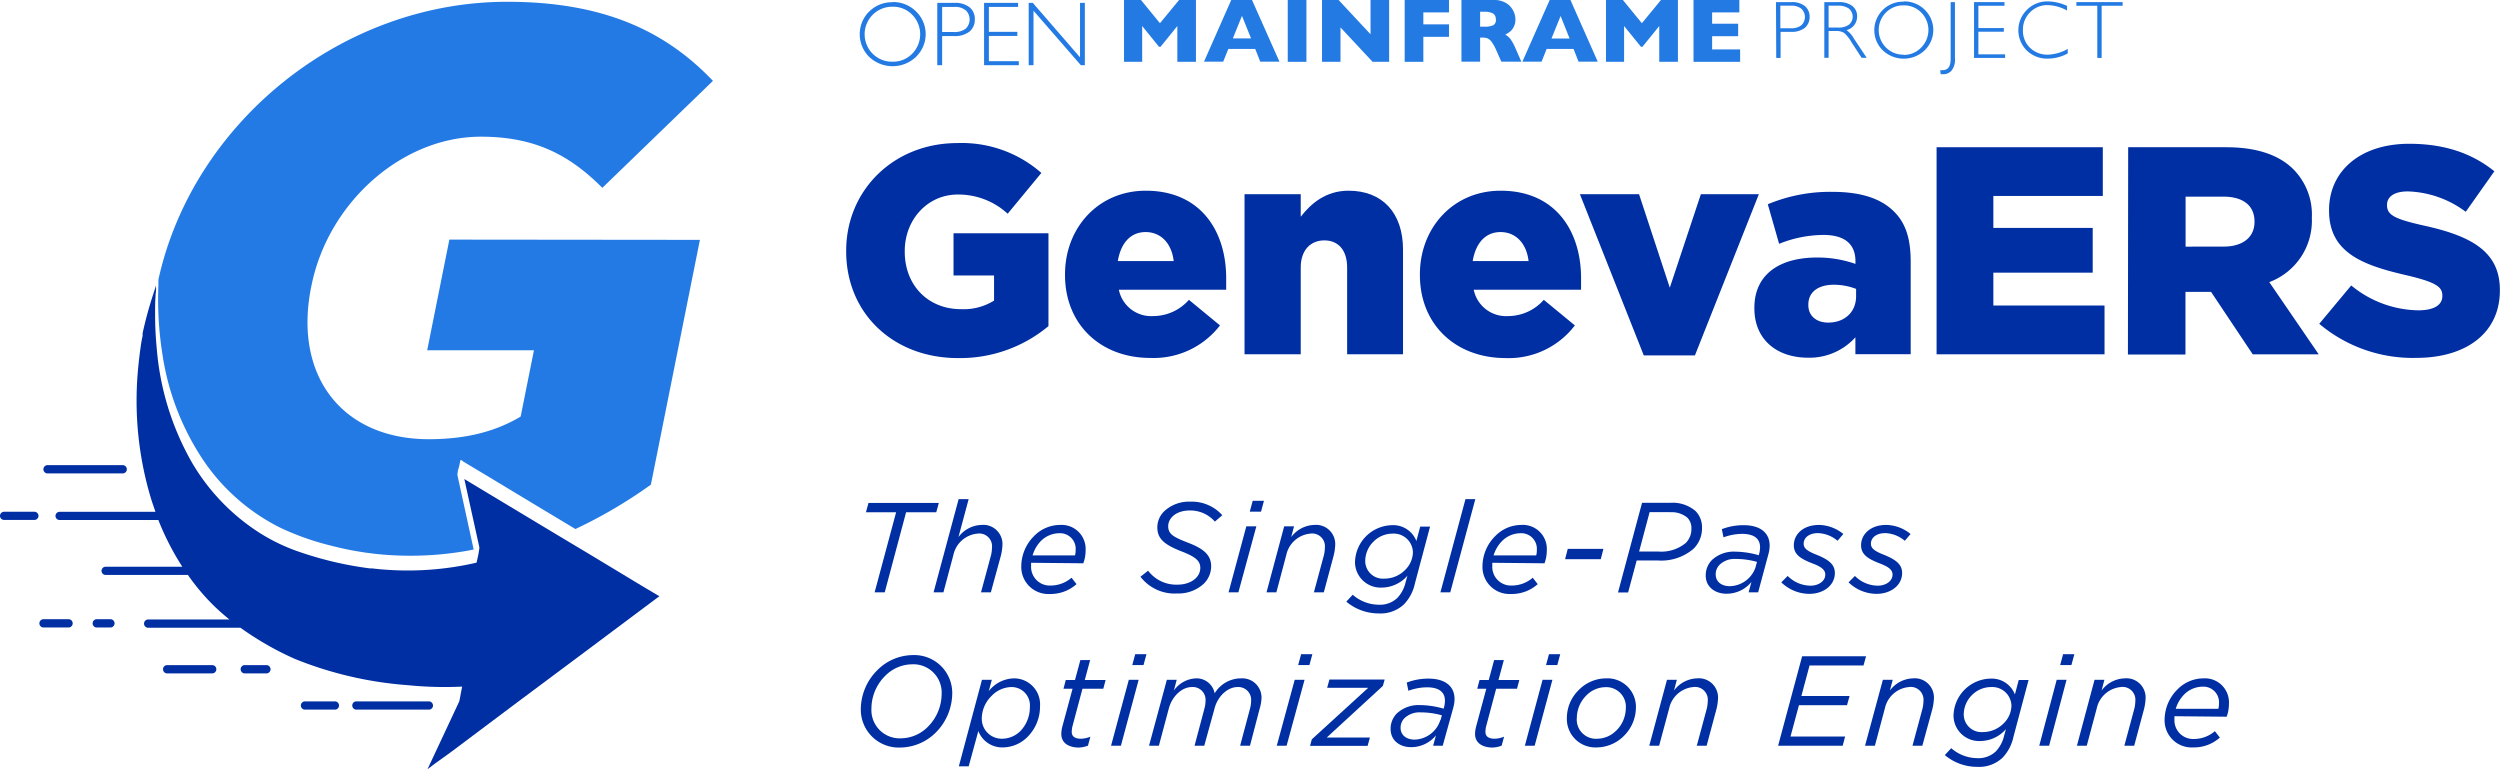
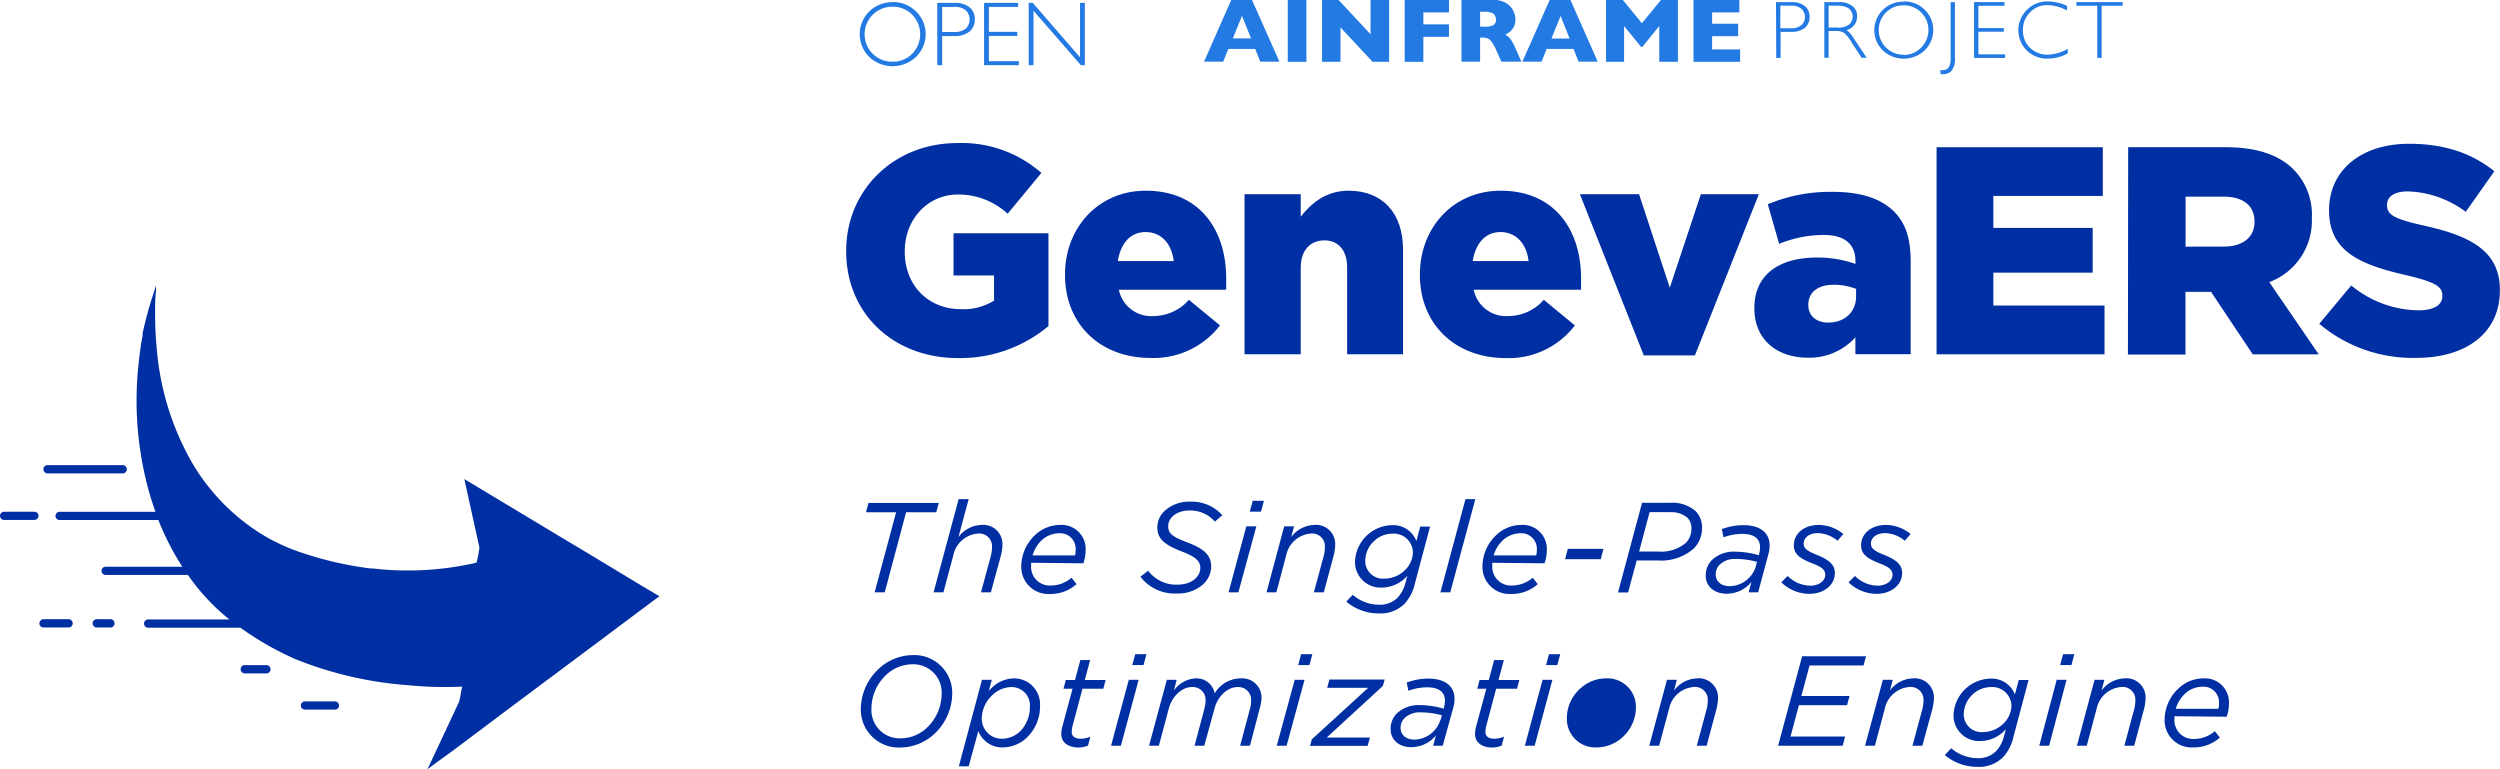
<svg xmlns="http://www.w3.org/2000/svg" id="Layer_1" data-name="Layer 1" viewBox="0 0 391.05 120.3">
  <defs>
    <style>.cls-1{fill:#237ae3;}.cls-2{fill:#237ae4;}.cls-3{fill:#002ea3;}</style>
  </defs>
  <path class="cls-1" d="M282.28,62.68h2.41a3.2,3.2,0,0,1,2.11.62,2.13,2.13,0,0,1,.74,1.69,2.19,2.19,0,0,1-.74,1.71,3.27,3.27,0,0,1-2.18.63H283v4.08h-.68Zm.68.56v3.53h1.62a2.57,2.57,0,0,0,1.66-.46,1.77,1.77,0,0,0,.1-2.5l-.09-.09a2.38,2.38,0,0,0-1.59-.48Z" transform="translate(-4.48 -62.35)" />
  <path class="cls-1" d="M289.84,62.68h2.24a3.38,3.38,0,0,1,2.15.61,2,2,0,0,1,.74,1.65,2.18,2.18,0,0,1-1.66,2.12,4,4,0,0,1,1.16,1.33l2,3h-.8L294.12,69a5.93,5.93,0,0,0-1.18-1.5,2.27,2.27,0,0,0-1.25-.3h-1.18v4.19h-.67Zm.67.56v3.42H292a2.73,2.73,0,0,0,1.69-.45,1.63,1.63,0,0,0,.2-2.31,2.08,2.08,0,0,0-.21-.21,2.83,2.83,0,0,0-1.7-.45Z" transform="translate(-4.48 -62.35)" />
  <path class="cls-1" d="M302.25,62.57a4.54,4.54,0,0,1,3.29,1.3,4.41,4.41,0,0,1,.1,6.24l-.1.11a4.77,4.77,0,0,1-6.56,0A4.42,4.42,0,0,1,298.9,64l.08-.09a4.5,4.5,0,0,1,3.27-1.3m0,8.33A3.75,3.75,0,0,0,305,69.78a3.89,3.89,0,0,0,0-5.47,3.73,3.73,0,0,0-2.75-1.12,3.78,3.78,0,0,0-2.77,1.12,3.87,3.87,0,0,0,0,5.47h0a3.78,3.78,0,0,0,2.77,1.12" transform="translate(-4.48 -62.35)" />
  <path class="cls-1" d="M310.27,62.68v8.73a2.78,2.78,0,0,1-.54,2,1.7,1.7,0,0,1-1.29.55l-.4,0-.07-.64a1.9,1.9,0,0,0,.4,0c.82,0,1.23-.58,1.23-1.75V62.68Z" transform="translate(-4.48 -62.35)" />
  <polygon class="cls-1" points="313.54 0.33 313.54 0.9 309.46 0.9 309.46 4.39 313.44 4.39 313.44 4.96 309.46 4.96 309.46 8.5 313.64 8.5 313.64 9.06 308.78 9.06 308.78 0.33 313.54 0.33" />
  <path class="cls-1" d="M327.81,63.3V64a6.54,6.54,0,0,0-3.11-.85A3.7,3.7,0,0,0,322,64.3a3.75,3.75,0,0,0-1.09,2.76,3.68,3.68,0,0,0,1.1,2.76,3.87,3.87,0,0,0,2.8,1.08,6.71,6.71,0,0,0,3.11-.9v.7a6.47,6.47,0,0,1-3.1.82,4.57,4.57,0,0,1-3.32-1.28,4.47,4.47,0,0,1,0-6.32l.06-.06a4.49,4.49,0,0,1,3.23-1.29,7.4,7.4,0,0,1,3.07.73" transform="translate(-4.48 -62.35)" />
  <polygon class="cls-1" points="332.02 0.33 332.02 0.9 328.74 0.9 328.74 9.06 328.06 9.06 328.06 0.9 324.79 0.9 324.79 0.33 332.02 0.33" />
-   <polygon class="cls-1" points="187.07 9.67 184.16 9.67 184.16 4.07 181.53 7.32 181.29 7.32 178.66 4.07 178.66 9.67 175.82 9.67 175.82 0 178.47 0 181.44 3.63 184.43 0 187.07 0 187.07 9.67" />
  <path class="cls-1" d="M204.61,72h-3l-.79-2h-4.2l-.81,2h-3l4.27-9.67h3.23Zm-4.44-3.64-1.42-3.53-1.43,3.53Z" transform="translate(-4.48 -62.35)" />
  <rect class="cls-1" x="201.43" width="2.92" height="9.67" />
  <polygon class="cls-1" points="217.29 9.67 214.7 9.67 209.68 4.29 209.68 9.67 206.79 9.67 206.79 0 209.38 0 214.38 5.36 214.38 0 217.29 0 217.29 9.67" />
  <polygon class="cls-1" points="226.65 5.76 222.64 5.76 222.64 9.67 219.72 9.67 219.72 0 226.65 0 226.65 1.94 222.64 1.94 222.64 3.81 226.65 3.81 226.65 5.76" />
  <path class="cls-1" d="M242.45,72h-3.13l-.76-1.71a7.08,7.08,0,0,0-.75-1.38,1.63,1.63,0,0,0-.66-.56,2.27,2.27,0,0,0-.82-.12H236V72h-2.92V62.35h5a3.59,3.59,0,0,1,2,.49,2.87,2.87,0,0,1,1.1,1.19,2.91,2.91,0,0,1,.34,1.32,2.43,2.43,0,0,1-.28,1.24,2.25,2.25,0,0,1-.6.74,6.33,6.33,0,0,1-.7.44,2.77,2.77,0,0,1,.77.64,7.92,7.92,0,0,1,.83,1.51Zm-4-6.61a1,1,0,0,0-.44-.94,2.83,2.83,0,0,0-1.43-.26H236v2.33h.62a3.1,3.1,0,0,0,1.47-.24,1,1,0,0,0,.39-.89" transform="translate(-4.48 -62.35)" />
  <path class="cls-1" d="M254.4,72h-3l-.79-2h-4.2l-.8,2h-3l4.28-9.67h3.23ZM250,68.38l-1.41-3.53-1.43,3.53Z" transform="translate(-4.48 -62.35)" />
  <polygon class="cls-1" points="262.46 9.67 259.54 9.67 259.54 4.07 256.91 7.32 256.68 7.32 254.04 4.07 254.04 9.67 251.21 9.67 251.21 0 253.85 0 256.82 3.63 259.81 0 262.46 0 262.46 9.67" />
  <polygon class="cls-1" points="272.19 9.67 264.9 9.67 264.9 0 272.07 0 272.07 1.94 267.81 1.94 267.81 3.71 271.88 3.71 271.88 5.66 267.81 5.66 267.81 7.73 272.19 7.73 272.19 9.67" />
  <path class="cls-1" d="M144.09,62.67a5.09,5.09,0,0,1,3.67,1.46,4.93,4.93,0,0,1,.11,7l-.11.12a5.33,5.33,0,0,1-7.32,0,5,5,0,0,1-.1-7l.1-.09a5,5,0,0,1,3.65-1.46m0,9.3a4.16,4.16,0,0,0,3.07-1.24,4.35,4.35,0,0,0,0-6.11,4.17,4.17,0,0,0-3.07-1.25,4.31,4.31,0,0,0-3.1,7.36h0a4.23,4.23,0,0,0,3.1,1.24" transform="translate(-4.48 -62.35)" />
  <path class="cls-1" d="M151.09,62.8h2.69a3.57,3.57,0,0,1,2.36.69,2.31,2.31,0,0,1,.82,1.88,2.39,2.39,0,0,1-.82,1.91,3.65,3.65,0,0,1-2.43.71h-1.86v4.56h-.76Zm.76.63v3.93h1.81a2.92,2.92,0,0,0,1.86-.51,2,2,0,0,0,.11-2.8l-.1-.09a2.59,2.59,0,0,0-1.78-.53Z" transform="translate(-4.48 -62.35)" />
  <polygon class="cls-1" points="159.25 0.45 159.25 1.08 154.68 1.08 154.68 4.98 159.13 4.98 159.13 5.62 154.68 5.62 154.68 9.57 159.36 9.57 159.36 10.2 153.93 10.2 153.93 0.45 159.25 0.45" />
  <polygon class="cls-2" points="169.69 0.45 169.69 10.2 169.07 10.2 161.66 1.68 161.66 10.2 160.91 10.2 160.91 0.45 161.55 0.45 168.94 8.97 168.94 0.45 169.69 0.45" />
  <path class="cls-3" d="M136.84,101.66v-.09c0-9.44,7.4-16.84,17.39-16.84a18.86,18.86,0,0,1,13.14,4.67l-5.27,6.38a11.38,11.38,0,0,0-7.82-3c-4.68,0-8.28,3.89-8.28,8.84v.09c0,5.27,3.65,9,8.79,9a9,9,0,0,0,5.18-1.34v-3.93h-6.34V98.84h14.85v14.52a21.55,21.55,0,0,1-14.06,5C144.33,118.41,136.84,111.47,136.84,101.66Z" transform="translate(-4.48 -62.35)" />
  <path class="cls-3" d="M171.07,105.36v-.09c0-7.31,5.23-13.09,12.63-13.09,8.6,0,12.58,6.33,12.58,13.69,0,.56,0,1.2,0,1.8H179.49a5.16,5.16,0,0,0,5.41,4.12,7.45,7.45,0,0,0,5.55-2.54l4.86,4a13.08,13.08,0,0,1-10.83,5.09C176.62,118.36,171.07,113.09,171.07,105.36Zm17-2.17c-.32-2.78-2-4.54-4.39-4.54s-3.89,1.76-4.35,4.54Z" transform="translate(-4.48 -62.35)" />
  <path class="cls-3" d="M199.15,92.73h8.79v3.52c1.62-2.08,3.93-4.07,7.49-4.07,5.32,0,8.51,3.51,8.51,9.2v16.38H215.2V104.2c0-2.77-1.43-4.25-3.56-4.25s-3.7,1.48-3.7,4.25v13.56h-8.79Z" transform="translate(-4.48 -62.35)" />
  <path class="cls-3" d="M226.58,105.36v-.09c0-7.31,5.23-13.09,12.63-13.09,8.6,0,12.58,6.33,12.58,13.69,0,.56,0,1.2,0,1.8H235a5.16,5.16,0,0,0,5.41,4.12,7.45,7.45,0,0,0,5.55-2.54l4.86,4A13,13,0,0,1,240,118.36C232.13,118.36,226.58,113.09,226.58,105.36Zm17-2.17c-.32-2.78-2-4.54-4.39-4.54s-3.89,1.76-4.35,4.54Z" transform="translate(-4.48 -62.35)" />
  <path class="cls-3" d="M251.61,92.73h9.25l4.81,14.62,4.86-14.62h9.07l-10,25.21h-8Z" transform="translate(-4.48 -62.35)" />
  <path class="cls-3" d="M278.9,110.59v-.09c0-5.23,3.93-7.87,9.81-7.87a18,18,0,0,1,6,1v-.41c0-2.64-1.62-4.12-5-4.12a18.75,18.75,0,0,0-6.94,1.39L281,94.3a25.25,25.25,0,0,1,10.13-1.94c4.49,0,7.54,1.07,9.53,3s2.69,4.45,2.69,8v14.39h-8.65v-2.64a9.64,9.64,0,0,1-7.41,3.19C282.51,118.31,278.9,115.54,278.9,110.59Zm15.91-1.9v-1.15a9.62,9.62,0,0,0-3.47-.65c-2.54,0-4,1.2-4,3.1v.09c0,1.71,1.3,2.73,3.1,2.73C293,112.81,294.81,111.19,294.81,108.69Z" transform="translate(-4.48 -62.35)" />
  <path class="cls-3" d="M307.4,85.38h26V93H316.28v5h15.54V105H316.28v5.14h17.39v7.63H307.4Z" transform="translate(-4.48 -62.35)" />
  <path class="cls-3" d="M337.37,85.38h15.32c4.95,0,8.37,1.29,10.54,3.47a10.08,10.08,0,0,1,2.87,7.54v.09a10.25,10.25,0,0,1-6.66,10l7.73,11.29H356.85L350.33,108h-4v9.81h-9Zm14.95,15.54c3,0,4.81-1.48,4.81-3.84V97c0-2.59-1.9-3.89-4.86-3.89h-5.92v7.82Z" transform="translate(-4.48 -62.35)" />
  <path class="cls-3" d="M367.26,113l5-6a16.83,16.83,0,0,0,10.51,3.89c2.45,0,3.74-.84,3.74-2.22v-.1c0-1.38-1.06-2.08-5.5-3.14-6.9-1.58-12.22-3.52-12.22-10.13v-.1c0-6,4.77-10.36,12.54-10.36,5.51,0,9.81,1.48,13.32,4.3l-4.48,6.34a15.88,15.88,0,0,0-9.07-3.19c-2.17,0-3.24.88-3.24,2.08v.09c0,1.48,1.11,2.13,5.65,3.15,7.4,1.62,12,4,12,10.08v.1c0,6.61-5.22,10.54-13.09,10.54A22.69,22.69,0,0,1,367.26,113Z" transform="translate(-4.48 -62.35)" />
  <path class="cls-3" d="M144.65,142.48h-4.72l.4-1.46h11l-.4,1.46h-4.72L142.87,155h-1.58Z" transform="translate(-4.48 -62.35)" />
  <path class="cls-3" d="M154.43,140.42H156l-1.6,5.94a4.67,4.67,0,0,1,3.6-1.9,3,3,0,0,1,3.28,3.2,8,8,0,0,1-.24,1.6L159.47,155h-1.54l1.58-5.86a5.74,5.74,0,0,0,.14-1.16,2,2,0,0,0-2.3-2.16,4.25,4.25,0,0,0-3.74,3.34L152.05,155h-1.54Z" transform="translate(-4.48 -62.35)" />
  <path class="cls-3" d="M165.77,150.38a3,3,0,0,0,0,.42,2.92,2.92,0,0,0,3.06,3.14,5,5,0,0,0,3.26-1.22l.78,1a6.07,6.07,0,0,1-4.16,1.54,4.23,4.23,0,0,1-4.48-4.4,6.71,6.71,0,0,1,2-4.66,5.7,5.7,0,0,1,4.06-1.74,3.76,3.76,0,0,1,4,4,5.69,5.69,0,0,1-.36,2Zm.2-1.16h6.66a2.6,2.6,0,0,0,.1-.8,2.44,2.44,0,0,0-2.58-2.66,4.1,4.1,0,0,0-2.88,1.24A5.4,5.4,0,0,0,166,149.22Z" transform="translate(-4.48 -62.35)" />
  <path class="cls-3" d="M182.87,152.56l1.2-.94a5.5,5.5,0,0,0,4.62,2.18c2,0,3.54-1.1,3.54-2.62,0-1.08-.72-1.72-2.88-2.56-2.58-1-3.84-1.92-3.84-3.74a3.51,3.51,0,0,1,1.08-2.56,5.66,5.66,0,0,1,4.08-1.5,6.4,6.4,0,0,1,5,2.12l-1.16,1a5.09,5.09,0,0,0-3.94-1.74c-2.1,0-3.36,1.18-3.36,2.46s.9,1.72,3.1,2.58c2.4.92,3.62,1.9,3.62,3.7a3.83,3.83,0,0,1-1.14,2.7,5.81,5.81,0,0,1-4.16,1.54A6.72,6.72,0,0,1,182.87,152.56Z" transform="translate(-4.48 -62.35)" />
  <path class="cls-3" d="M199.43,144.68H201L198.19,155h-1.54Zm1-4h1.76l-.46,1.7h-1.76Z" transform="translate(-4.48 -62.35)" />
  <path class="cls-3" d="M205.35,144.68h1.54l-.44,1.68a4.67,4.67,0,0,1,3.6-1.9,3,3,0,0,1,3.28,3.2,8,8,0,0,1-.24,1.6L211.55,155H210l1.58-5.86a5.74,5.74,0,0,0,.14-1.16,2,2,0,0,0-2.3-2.16,4.25,4.25,0,0,0-3.74,3.34L204.13,155h-1.54Z" transform="translate(-4.48 -62.35)" />
  <path class="cls-3" d="M215.07,156.46l1-1.08a6.26,6.26,0,0,0,4.08,1.56,3.93,3.93,0,0,0,2.9-1.06,5.25,5.25,0,0,0,1.3-2.48l.28-1a5.37,5.37,0,0,1-4,1.86,4,4,0,0,1-4.2-3.9,5.91,5.91,0,0,1,5.8-5.86,3.87,3.87,0,0,1,3.8,2.48l.6-2.26h1.54l-2.36,8.86a6.8,6.8,0,0,1-1.68,3.26,5.33,5.33,0,0,1-4,1.46A7.84,7.84,0,0,1,215.07,156.46Zm9.16-4.92a4,4,0,0,0,1.26-2.8,3,3,0,0,0-3.18-2.92,4.21,4.21,0,0,0-3,1.26,4.29,4.29,0,0,0-1.28,3,2.77,2.77,0,0,0,3,2.78A4.54,4.54,0,0,0,224.23,151.54Z" transform="translate(-4.48 -62.35)" />
  <path class="cls-3" d="M233.71,140.42h1.54L231.33,155h-1.54Z" transform="translate(-4.48 -62.35)" />
  <path class="cls-3" d="M237.91,150.38a3,3,0,0,0,0,.42,2.92,2.92,0,0,0,3.06,3.14,5,5,0,0,0,3.26-1.22l.78,1a6.07,6.07,0,0,1-4.16,1.54,4.23,4.23,0,0,1-4.48-4.4,6.71,6.71,0,0,1,2-4.66,5.7,5.7,0,0,1,4.06-1.74,3.76,3.76,0,0,1,4,4,5.69,5.69,0,0,1-.36,2Zm.2-1.16h6.66a2.6,2.6,0,0,0,.1-.8,2.44,2.44,0,0,0-2.58-2.66,4.1,4.1,0,0,0-2.88,1.24A5.4,5.4,0,0,0,238.11,149.22Z" transform="translate(-4.48 -62.35)" />
  <path class="cls-3" d="M249.71,148.2h5.58l-.42,1.62h-5.58Z" transform="translate(-4.48 -62.35)" />
  <path class="cls-3" d="M261.33,141h4.38a5.51,5.51,0,0,1,4,1.3,3.59,3.59,0,0,1,1,2.6,4.49,4.49,0,0,1-1.32,3.28,7.74,7.74,0,0,1-5.58,1.84h-3.32l-1.34,5h-1.58Zm4.32,1.46h-3.14l-1.64,6.16h3a6,6,0,0,0,4.3-1.34,3.09,3.09,0,0,0,.88-2.28,2.29,2.29,0,0,0-.64-1.68A3.83,3.83,0,0,0,265.65,142.48Z" transform="translate(-4.48 -62.35)" />
  <path class="cls-3" d="M271.29,152.38a3.39,3.39,0,0,1,1-2.46,5,5,0,0,1,3.62-1.28,13.83,13.83,0,0,1,3.68.56l.06-.24a4.13,4.13,0,0,0,.14-1c0-1.34-.92-2.1-2.8-2.1a8.52,8.52,0,0,0-2.92.54l-.26-1.28a9.4,9.4,0,0,1,3.42-.62c2.6,0,4.06,1.2,4.06,3.2a5.22,5.22,0,0,1-.22,1.42L279.49,155H278l.44-1.62a5,5,0,0,1-3.86,1.84C272.83,155.24,271.29,154.22,271.29,152.38Zm7.82-1.42.2-.72a12.39,12.39,0,0,0-3.36-.46,3.37,3.37,0,0,0-2.44.86,2.1,2.1,0,0,0-.66,1.56c0,1.1.86,1.84,2.2,1.84A4.35,4.35,0,0,0,279.11,151Z" transform="translate(-4.48 -62.35)" />
  <path class="cls-3" d="M283.11,153.44l1-1a5.07,5.07,0,0,0,3.6,1.52c1.18,0,2.28-.68,2.28-1.72,0-.68-.46-1.18-2-1.76-1.86-.72-2.92-1.4-2.92-2.84,0-1.76,1.52-3.18,3.92-3.18a6.14,6.14,0,0,1,3.82,1.42l-.9,1.06a5,5,0,0,0-3.06-1.2c-1.46,0-2.24.78-2.24,1.64,0,.68.42,1.12,2.06,1.76,1.86.76,2.82,1.5,2.82,2.84,0,1.92-1.76,3.26-4,3.26A6.34,6.34,0,0,1,283.11,153.44Z" transform="translate(-4.48 -62.35)" />
  <path class="cls-3" d="M293.63,153.44l1-1a5.07,5.07,0,0,0,3.6,1.52c1.18,0,2.28-.68,2.28-1.72,0-.68-.46-1.18-2-1.76-1.86-.72-2.92-1.4-2.92-2.84,0-1.76,1.52-3.18,3.92-3.18a6.14,6.14,0,0,1,3.82,1.42l-.9,1.06a5,5,0,0,0-3.06-1.2c-1.46,0-2.24.78-2.24,1.64,0,.68.42,1.12,2.06,1.76,1.86.76,2.82,1.5,2.82,2.84,0,1.92-1.76,3.26-4,3.26A6.34,6.34,0,0,1,293.63,153.44Z" transform="translate(-4.48 -62.35)" />
  <path class="cls-3" d="M153.43,170.84a8.78,8.78,0,0,1-2.54,6.06,8,8,0,0,1-5.62,2.38,5.93,5.93,0,0,1-6.14-6.08,8.66,8.66,0,0,1,2.56-6,7.91,7.91,0,0,1,5.6-2.38A5.93,5.93,0,0,1,153.43,170.84ZM149.65,176a7.3,7.3,0,0,0,2.12-5.08,4.42,4.42,0,0,0-4.58-4.66,6,6,0,0,0-4.28,1.84,7.23,7.23,0,0,0-2.12,5.08,4.42,4.42,0,0,0,4.58,4.66A6,6,0,0,0,149.65,176Z" transform="translate(-4.48 -62.35)" />
  <path class="cls-3" d="M157.51,176.7,156,182.22h-1.54l3.62-13.54h1.54l-.48,1.78a5.15,5.15,0,0,1,3.92-2,4.07,4.07,0,0,1,4.1,4.38,6.69,6.69,0,0,1-1.92,4.74,5.51,5.51,0,0,1-3.88,1.68A4,4,0,0,1,157.51,176.7Zm6.58,0a5.33,5.33,0,0,0,1.48-3.72,2.87,2.87,0,0,0-2.92-3.16,4.38,4.38,0,0,0-3.06,1.38,5,5,0,0,0-1.54,3.48,3.12,3.12,0,0,0,3.2,3.22A4.09,4.09,0,0,0,164.09,176.7Z" transform="translate(-4.48 -62.35)" />
  <path class="cls-3" d="M170.49,177.16a4.69,4.69,0,0,1,.14-1.08l1.62-6h-1.42l.36-1.36h1.44l.84-3.12H175l-.84,3.12h3.26l-.36,1.36h-3.26l-1.6,6a5.17,5.17,0,0,0-.08.76c0,.72.54,1.06,1.42,1.06a4,4,0,0,0,1.5-.32l-.38,1.4a4.12,4.12,0,0,1-1.64.3C171.53,179.2,170.49,178.5,170.49,177.16Z" transform="translate(-4.48 -62.35)" />
  <path class="cls-3" d="M181.05,168.68h1.54L179.81,179h-1.54Zm1-4h1.76l-.46,1.7h-1.76Z" transform="translate(-4.48 -62.35)" />
  <path class="cls-3" d="M187,168.68h1.54l-.44,1.68a4.45,4.45,0,0,1,3.44-1.9,2.88,2.88,0,0,1,2.94,2.34,4.81,4.81,0,0,1,4.16-2.34,3,3,0,0,1,3.16,3.2,7,7,0,0,1-.3,1.6L200,179h-1.54l1.56-5.86a4.63,4.63,0,0,0,.16-1.16,2,2,0,0,0-2.14-2.16c-1.52,0-3.08,1.42-3.58,3.34L192.85,179h-1.52l1.56-5.86a4.63,4.63,0,0,0,.16-1.16,2,2,0,0,0-2.16-2.16c-1.52,0-3.06,1.42-3.58,3.34L185.75,179h-1.54Z" transform="translate(-4.48 -62.35)" />
  <path class="cls-3" d="M207,168.68h1.54L205.73,179h-1.54Zm1-4h1.76l-.46,1.7h-1.76Z" transform="translate(-4.48 -62.35)" />
  <path class="cls-3" d="M209.67,178l8.82-8.06h-6.42l.36-1.3h8.64l-.28,1L212,177.72h6.76l-.36,1.3h-9Z" transform="translate(-4.48 -62.35)" />
  <path class="cls-3" d="M222,176.38a3.39,3.39,0,0,1,1-2.46,5,5,0,0,1,3.62-1.28,13.83,13.83,0,0,1,3.68.56l.06-.24a4.13,4.13,0,0,0,.14-1c0-1.34-.92-2.1-2.8-2.1a8.52,8.52,0,0,0-2.92.54l-.26-1.28a9.4,9.4,0,0,1,3.42-.62c2.6,0,4.06,1.2,4.06,3.2a5.22,5.22,0,0,1-.22,1.42L230.15,179h-1.5l.44-1.62a5,5,0,0,1-3.86,1.84C223.49,179.24,222,178.22,222,176.38Zm7.82-1.42.2-.72a12.39,12.39,0,0,0-3.36-.46,3.37,3.37,0,0,0-2.44.86,2.1,2.1,0,0,0-.66,1.56c0,1.1.86,1.84,2.2,1.84A4.35,4.35,0,0,0,229.77,175Z" transform="translate(-4.48 -62.35)" />
  <path class="cls-3" d="M235.21,177.16a4.69,4.69,0,0,1,.14-1.08l1.62-6h-1.42l.36-1.36h1.44l.84-3.12h1.52l-.84,3.12h3.26l-.36,1.36h-3.26l-1.6,6a5.17,5.17,0,0,0-.08.76c0,.72.54,1.06,1.42,1.06a4,4,0,0,0,1.5-.32l-.38,1.4a4.12,4.12,0,0,1-1.64.3C236.25,179.2,235.21,178.5,235.21,177.16Z" transform="translate(-4.48 -62.35)" />
  <path class="cls-3" d="M245.77,168.68h1.54L244.53,179H243Zm1-4h1.76l-.46,1.7h-1.76Z" transform="translate(-4.48 -62.35)" />
-   <path class="cls-3" d="M249.57,174.62a6.12,6.12,0,0,1,1.86-4.34,6,6,0,0,1,4.22-1.82,4.46,4.46,0,0,1,4.72,4.62,6.29,6.29,0,0,1-1.86,4.36,6.06,6.06,0,0,1-4.24,1.82A4.46,4.46,0,0,1,249.57,174.62Zm7.74,2a5,5,0,0,0,1.48-3.46,3.06,3.06,0,0,0-3.24-3.32,4.21,4.21,0,0,0-2.94,1.3,5,5,0,0,0-1.48,3.46,3,3,0,0,0,3.24,3.3A4.19,4.19,0,0,0,257.31,176.6Z" transform="translate(-4.48 -62.35)" />
+   <path class="cls-3" d="M249.57,174.62a6.12,6.12,0,0,1,1.86-4.34,6,6,0,0,1,4.22-1.82,4.46,4.46,0,0,1,4.72,4.62,6.29,6.29,0,0,1-1.86,4.36,6.06,6.06,0,0,1-4.24,1.82A4.46,4.46,0,0,1,249.57,174.62Zm7.74,2A4.19,4.19,0,0,0,257.31,176.6Z" transform="translate(-4.48 -62.35)" />
  <path class="cls-3" d="M265.23,168.68h1.54l-.44,1.68a4.67,4.67,0,0,1,3.6-1.9,3,3,0,0,1,3.28,3.2,8,8,0,0,1-.24,1.6L271.43,179h-1.54l1.58-5.86a5.74,5.74,0,0,0,.14-1.16,2,2,0,0,0-2.3-2.16,4.25,4.25,0,0,0-3.74,3.34L264,179h-1.54Z" transform="translate(-4.48 -62.35)" />
  <path class="cls-3" d="M286.37,165h10l-.4,1.44h-8.44l-1.28,4.78h7.54l-.4,1.44h-7.52l-1.32,4.9h8.54l-.38,1.44H282.61Z" transform="translate(-4.48 -62.35)" />
  <path class="cls-3" d="M299,168.68h1.54l-.44,1.68a4.67,4.67,0,0,1,3.6-1.9,3,3,0,0,1,3.28,3.2,8,8,0,0,1-.24,1.6L305.17,179h-1.54l1.58-5.86a5.74,5.74,0,0,0,.14-1.16,2,2,0,0,0-2.3-2.16,4.25,4.25,0,0,0-3.74,3.34L297.75,179h-1.54Z" transform="translate(-4.48 -62.35)" />
  <path class="cls-3" d="M308.69,180.46l1-1.08a6.26,6.26,0,0,0,4.08,1.56,3.93,3.93,0,0,0,2.9-1.06,5.25,5.25,0,0,0,1.3-2.48l.28-1a5.37,5.37,0,0,1-4,1.86,4,4,0,0,1-4.2-3.9,5.91,5.91,0,0,1,5.8-5.86,3.87,3.87,0,0,1,3.8,2.48l.6-2.26h1.54l-2.36,8.86a6.8,6.8,0,0,1-1.68,3.26,5.33,5.33,0,0,1-4,1.46A7.84,7.84,0,0,1,308.69,180.46Zm9.16-4.92a4,4,0,0,0,1.26-2.8,3,3,0,0,0-3.18-2.92,4.21,4.21,0,0,0-3,1.26,4.29,4.29,0,0,0-1.28,3,2.77,2.77,0,0,0,3,2.78A4.54,4.54,0,0,0,317.85,175.54Z" transform="translate(-4.48 -62.35)" />
  <path class="cls-3" d="M326.19,168.68h1.54L325,179h-1.54Zm1-4h1.76l-.46,1.7h-1.76Z" transform="translate(-4.48 -62.35)" />
  <path class="cls-3" d="M332.11,168.68h1.54l-.44,1.68a4.67,4.67,0,0,1,3.6-1.9,3,3,0,0,1,3.28,3.2,8,8,0,0,1-.24,1.6L338.31,179h-1.54l1.58-5.86a5.74,5.74,0,0,0,.14-1.16,2,2,0,0,0-2.3-2.16,4.25,4.25,0,0,0-3.74,3.34L330.89,179h-1.54Z" transform="translate(-4.48 -62.35)" />
  <path class="cls-3" d="M344.61,174.38a3,3,0,0,0,0,.42,2.92,2.92,0,0,0,3.06,3.14,5,5,0,0,0,3.26-1.22l.78,1a6.07,6.07,0,0,1-4.16,1.54,4.23,4.23,0,0,1-4.48-4.4,6.71,6.71,0,0,1,2-4.66,5.7,5.7,0,0,1,4.06-1.74,3.76,3.76,0,0,1,4,4,5.69,5.69,0,0,1-.36,2Zm.2-1.16h6.66a2.6,2.6,0,0,0,.1-.8,2.44,2.44,0,0,0-2.58-2.66,4.1,4.1,0,0,0-2.88,1.24A5.4,5.4,0,0,0,344.81,173.22Z" transform="translate(-4.48 -62.35)" />
-   <path class="cls-2" d="M74.77,99.83,71.3,117.14H88l-2.08,10.37c-3.88,2.32-8.51,3.54-14.36,3.54-13.54,0-21.2-9.88-18.41-23.79l.05-.24C55.82,94,67.38,83.73,79.7,83.73c8.54,0,13.93,2.93,19,8L116,75C108.51,67.14,98.8,62.63,83.8,62.63c-26,0-49.16,19-54.54,43.45,0,.3,0,.6,0,.89a54.57,54.57,0,0,0,.63,10.82,40.44,40.44,0,0,0,6.7,17,31.56,31.56,0,0,0,11.68,10.08,42,42,0,0,0,8.23,2.89,48.14,48.14,0,0,0,11.41,1.51,50.61,50.61,0,0,0,8.37-.56c.76-.11,1.52-.24,2.29-.41q-1.27-5.82-2.54-11.63a3.83,3.83,0,0,1,.22-1.18s0-.12.06-.24l.19-.94.06,0c.14,0,.33.2.44.27l.85.51,2.74,1.64,8.29,5,5.61,3.37a75,75,0,0,0,11.8-6.94l7.67-38.29Z" transform="translate(-4.48 -62.35)" />
  <path class="cls-3" d="M105,154.06l-8.28-5-4.83-2.89-4.71-2.83-7.91-4.76-2.16-1.3L79.47,148a15.67,15.67,0,0,1-.4,2.13c0,.14-.06.23-.08.23-.25.07-.51.13-.77.18a47.85,47.85,0,0,1-15.54.72l-.32,0a55,55,0,0,1-10.63-2.44,29.5,29.5,0,0,1-6.6-3.09,32.56,32.56,0,0,1-10.7-11.16A42.88,42.88,0,0,1,29,116.87c-.17-1.75-.26-3.53-.26-5.32,0-1,0-1.93.07-2.9a1.64,1.64,0,0,0,0-.23,4.59,4.59,0,0,0,.07-1.26c-.05-.23-.06.1-.1.21s-.07.2-.1.3-.16.47-.23.7c-.66,2-1.2,4-1.66,6.08v.07a1.85,1.85,0,0,0,0,.23c0,.25-.09.49-.13.74q-.12.67-.21,1.35c-.14,1-.25,1.93-.34,2.89A53,53,0,0,0,28,140c.24.81.52,1.61.8,2.41h-15a.64.64,0,1,0,0,1.28H29.25A41.72,41.72,0,0,0,33,151H21a.64.64,0,0,0-.64.64.64.64,0,0,0,.64.64H33.87a34.91,34.91,0,0,0,2.43,3.1,32.39,32.39,0,0,0,4.07,3.87H27.58a.65.65,0,0,0,0,1.29H42.09l.1.07a47.62,47.62,0,0,0,8.47,4.83,58.55,58.55,0,0,0,17.67,4.09,57.72,57.72,0,0,0,8.44.22l-.14.7c-.12.65-.27,1.52-.34,1.66-.26.57-.53,1.14-.8,1.72l-4.15,8.86c1.26-1,2.59-1.89,3.85-2.83L85,172.5l11.33-8.45,9.36-7,1.93-1.44Z" transform="translate(-4.48 -62.35)" />
-   <path class="cls-3" d="M72.21,172.71a.65.65,0,0,0-.64-.65H60.15a.65.65,0,0,0,0,1.29H71.57A.64.64,0,0,0,72.21,172.71Z" transform="translate(-4.48 -62.35)" />
  <path class="cls-3" d="M46.23,166.39H42.85a.65.65,0,1,0,0,1.29h3.38a.65.65,0,0,0,0-1.29Z" transform="translate(-4.48 -62.35)" />
  <path class="cls-3" d="M56.94,172.06H52.11a.65.65,0,0,0,0,1.29h4.83a.65.65,0,0,0,0-1.29Z" transform="translate(-4.48 -62.35)" />
-   <path class="cls-3" d="M37.75,166.39h-7.2a.65.65,0,0,0,0,1.29h7.2a.65.65,0,0,0,0-1.29Z" transform="translate(-4.48 -62.35)" />
  <path class="cls-3" d="M21.83,159.21H19.54a.65.65,0,0,0,0,1.29h2.29a.65.65,0,0,0,0-1.29Z" transform="translate(-4.48 -62.35)" />
  <path class="cls-3" d="M9.86,142.4H5.12a.64.64,0,0,0,0,1.28H9.86a.64.64,0,0,0,.64-.64A.64.64,0,0,0,9.86,142.4Z" transform="translate(-4.48 -62.35)" />
  <path class="cls-3" d="M15.28,159.21H11.21a.65.65,0,0,0,0,1.29h4.07a.65.65,0,0,0,0-1.29Z" transform="translate(-4.48 -62.35)" />
  <path class="cls-3" d="M12,136.4H23.75a.65.65,0,0,0,0-1.29H12a.65.65,0,1,0,0,1.29Z" transform="translate(-4.48 -62.35)" />
</svg>